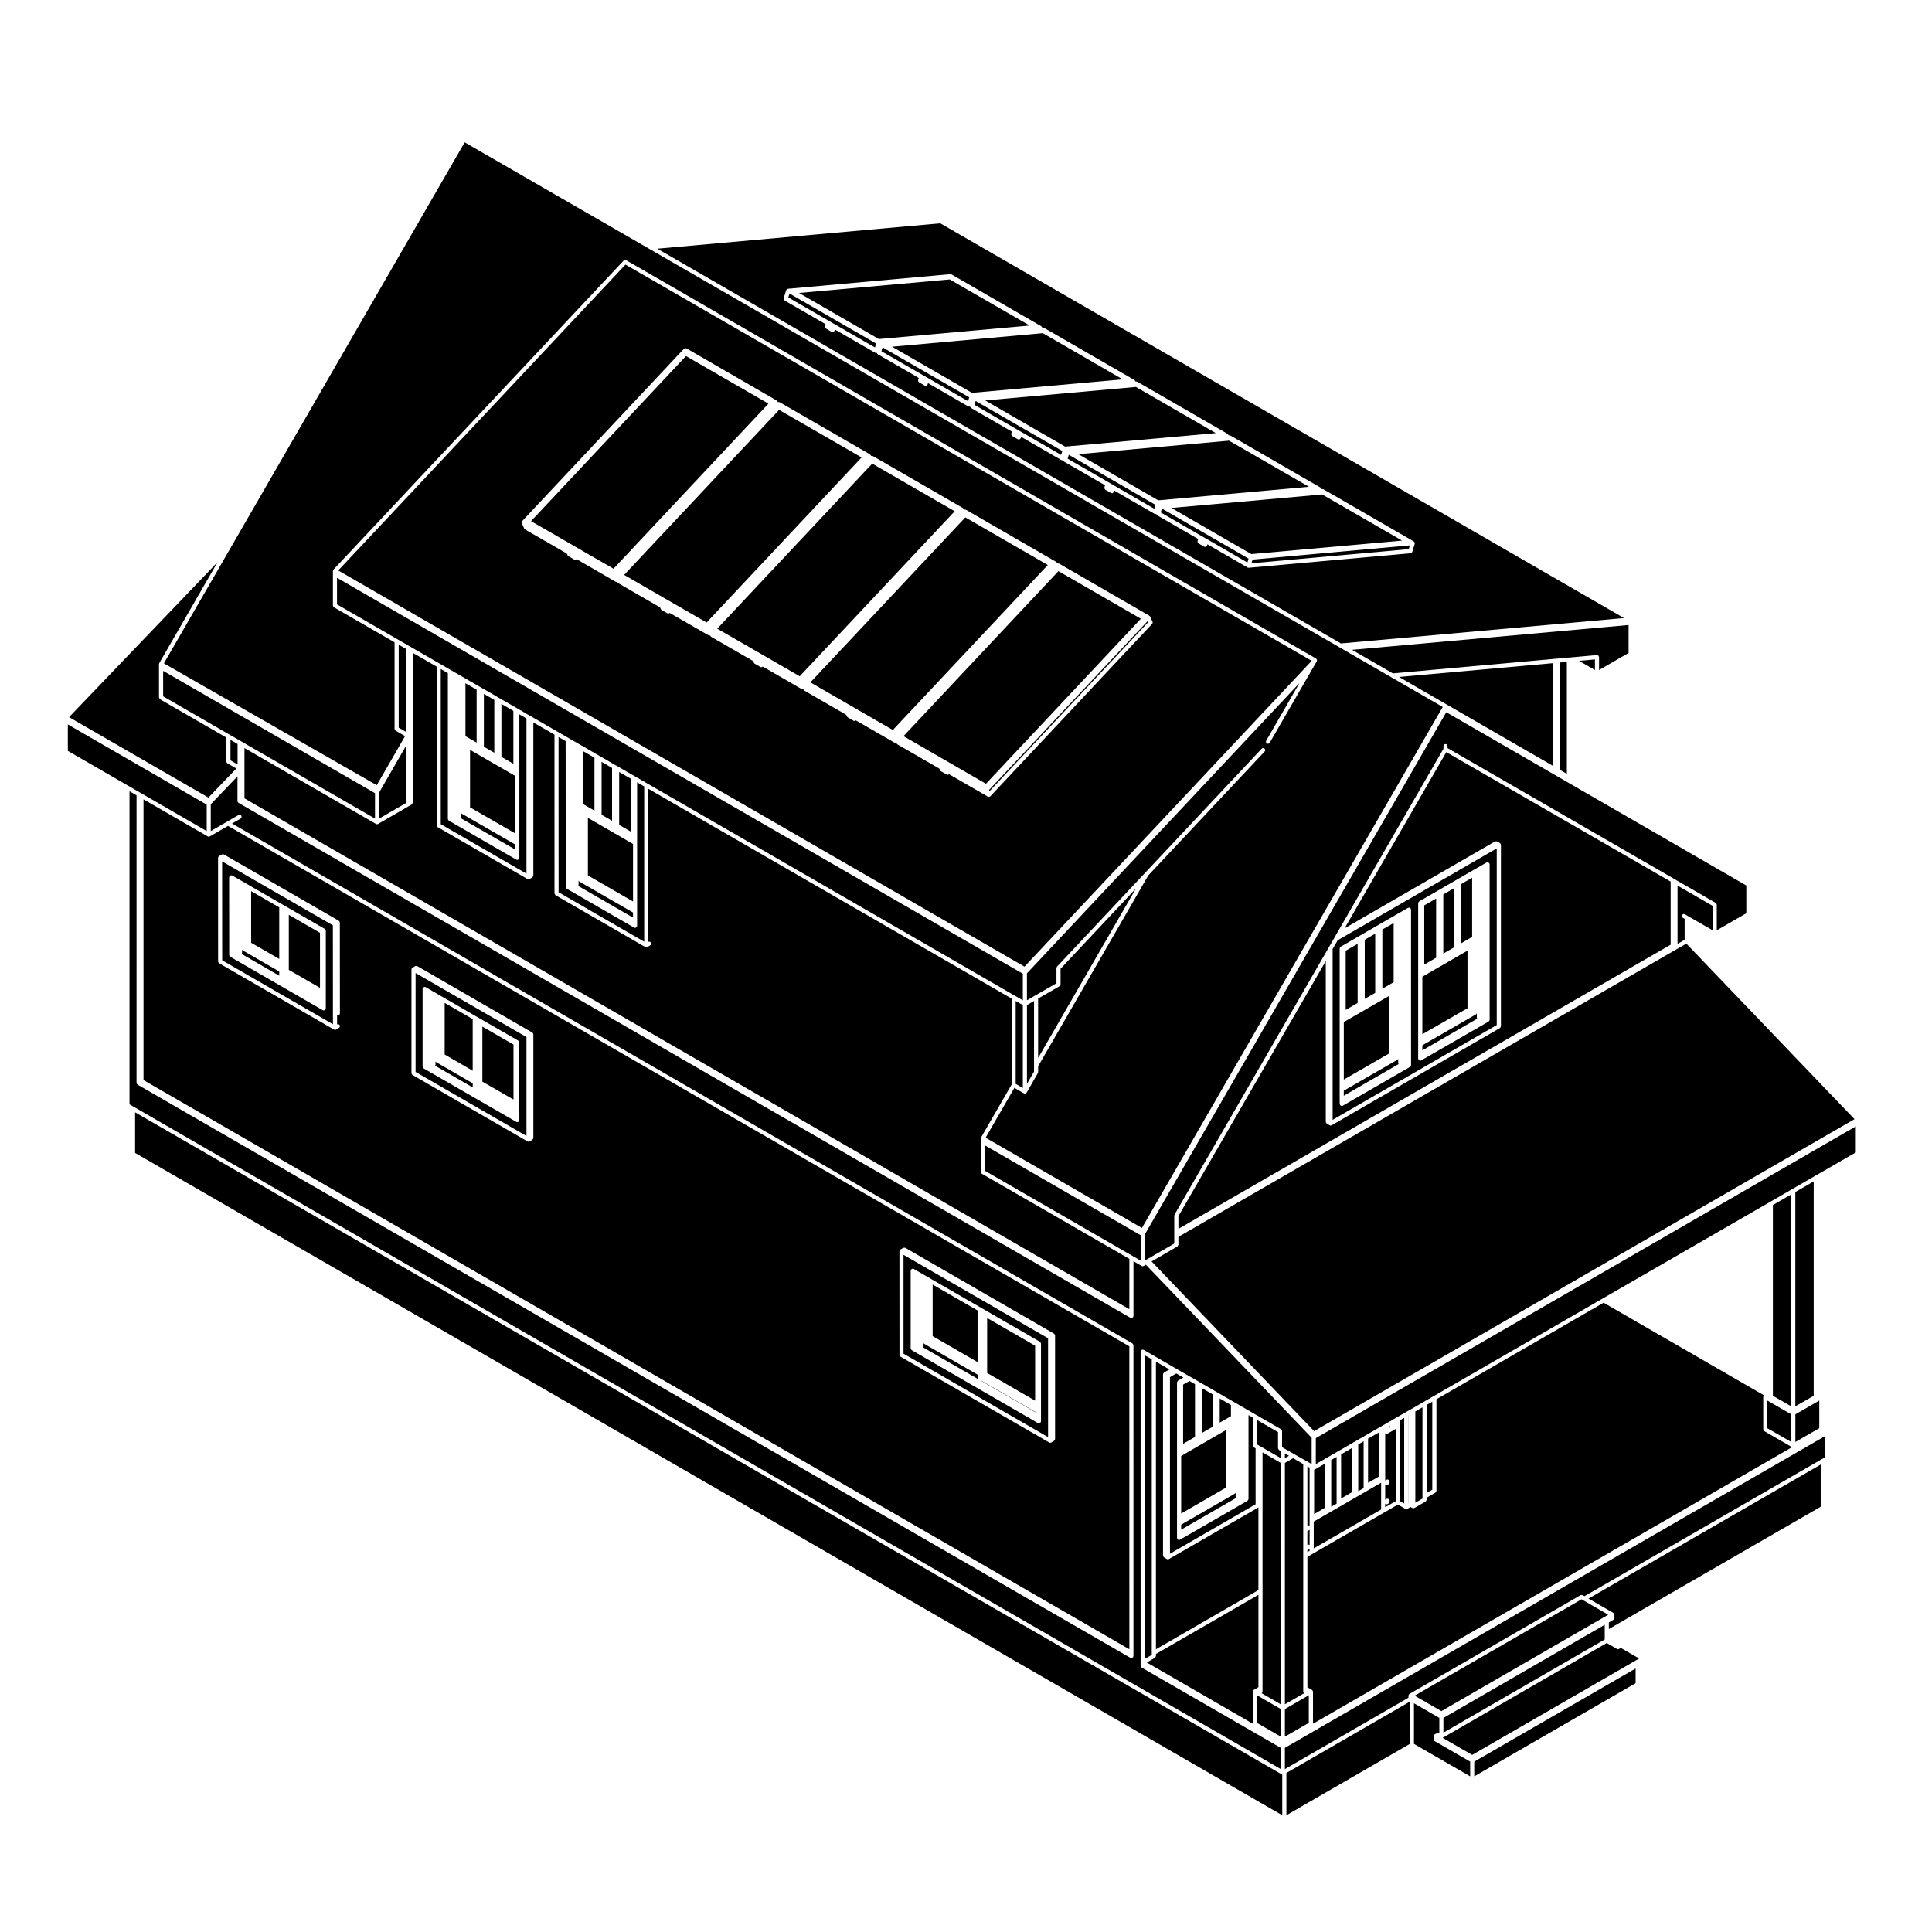
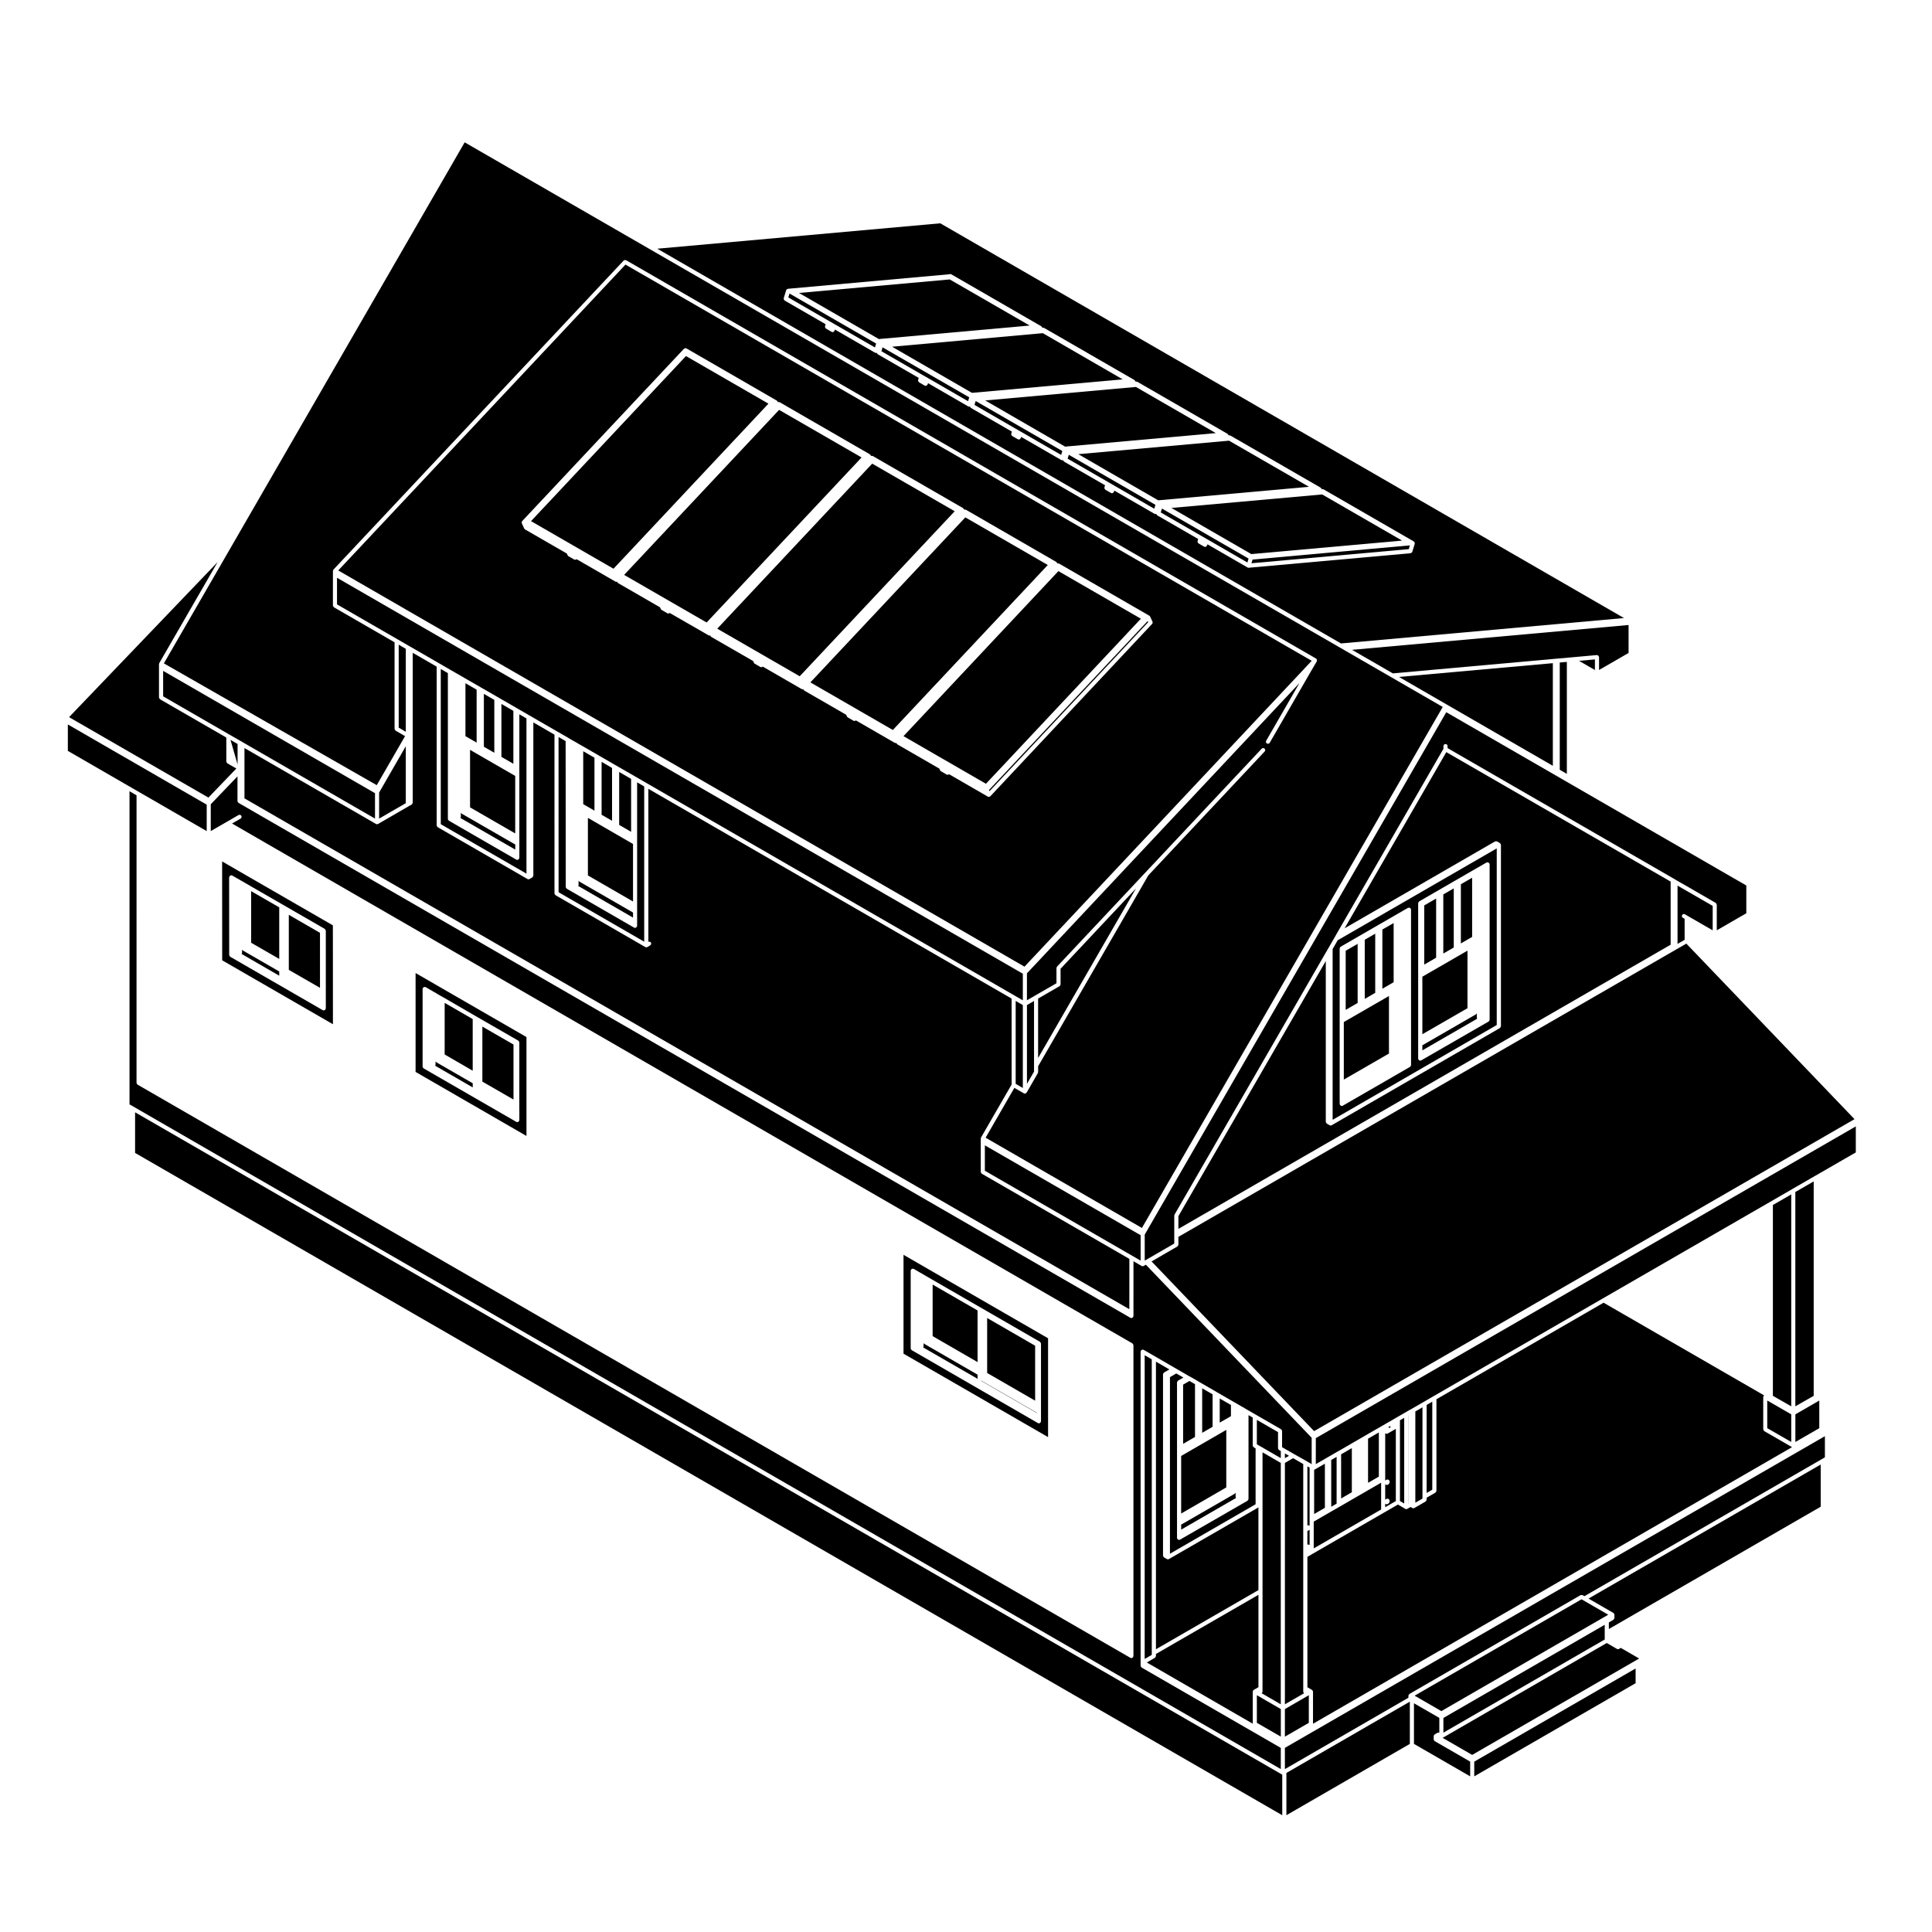
<svg xmlns="http://www.w3.org/2000/svg" fill="#000000" width="800px" height="800px" version="1.1" viewBox="144 144 512 512">
  <g>
    <path d="m624.65 457.09-4.867 2.805v56.797l4.867-2.785z" />
    <path d="m619.79 526.14 6.34-3.656v-7.328l-6.34 3.664z" />
    <path d="m492.7 532.01 2.684-1.547 0.305-0.176h0.012l0.012-0.02 0.16-0.078 0.051-0.039 0.043-0.008 0.012-0.023 2.512-1.453h0.035l0.016-0.031 0.078-0.031 3.914-2.262 0.309-0.195h0.012l0.02-0.012 0.18-0.094 0.086-0.051 2.508-1.445 0.098-0.062v-0.008l3.945-2.273h0.004l0.309-0.168v-0.008l0.199-0.121h0.023v-0.012l0.059-0.02v-0.012l0.75-0.426 0.184-0.113h0.008l0.797-0.473h0.012l0.004-0.02 0.469-0.23 0.477-0.289 0.461-0.277 0.746-0.434 2.219-1.277 1.125-0.652 0.742-0.41 2.977-1.719 2.59-1.508h0.008l44.836-25.891 44.344-25.594 5.945-3.434 0.004-0.012 5.945-3.43h0.008l10.871-6.269v-6.894l-143.1 82.613z" />
    <path d="m612.34 522.48 6.359 3.656v-7.32l-6.359-3.664z" />
    <path d="m522.07 516.32v23.332l1.5-0.867v-23.328z" />
    <path d="m309.76 214.12-76.121 81.055 181.86 105 76.117-81.055zm139.55 95.234-42.855 45.656c-0.023 0.031-0.07 0.02-0.102 0.035-0.031 0.031-0.039 0.074-0.082 0.09-0.07 0.035-0.145 0.047-0.215 0.047-0.102 0-0.188-0.016-0.277-0.07l-10.312-5.961c-0.039 0.047-0.059 0.102-0.117 0.125-0.082 0.031-0.156 0.051-0.23 0.051-0.098 0-0.191-0.023-0.273-0.074l-1.484-0.867c-0.09-0.055-0.168-0.133-0.215-0.23l-0.227-0.473-11.078-6.394-0.004-0.012c-0.09-0.055-0.168-0.133-0.215-0.23l-0.074-0.156c-0.059 0.02-0.105 0.035-0.168 0.035-0.102 0-0.188-0.02-0.277-0.07l-0.016-0.012-10.305-5.949c-0.047 0.039-0.059 0.098-0.109 0.121-0.07 0.035-0.145 0.051-0.227 0.051-0.09 0-0.188-0.023-0.277-0.074l-0.012-0.004-1.473-0.855-0.004-0.012c-0.09-0.055-0.16-0.125-0.215-0.23l-0.215-0.465-11.074-6.394s0-0.004-0.004-0.004c-0.09-0.059-0.168-0.133-0.215-0.238l-0.074-0.16c-0.059 0.02-0.121 0.039-0.18 0.039-0.098 0-0.188-0.023-0.273-0.07l-0.023-0.012-10.289-5.945c-0.047 0.047-0.066 0.102-0.109 0.121-0.082 0.035-0.156 0.055-0.238 0.055-0.098 0-0.18-0.023-0.273-0.074l-0.016-0.004-1.457-0.84h-0.012c-0.09-0.059-0.168-0.133-0.215-0.238l-0.215-0.484-11.07-6.379c-0.012 0-0.012-0.004-0.012-0.004-0.09-0.055-0.168-0.133-0.207-0.23l-0.086-0.168c-0.066 0.016-0.117 0.035-0.18 0.035-0.09 0-0.188-0.02-0.266-0.074l-10.324-5.941c-0.039 0.035-0.059 0.098-0.105 0.121-0.082 0.023-0.156 0.047-0.23 0.047-0.098 0-0.191-0.02-0.277-0.074l-1.484-0.867h-0.004c-0.09-0.059-0.168-0.133-0.215-0.242l-0.215-0.457-11.078-6.402-0.008-0.004c-0.098-0.055-0.168-0.133-0.215-0.238l-0.07-0.141c-0.059 0.02-0.121 0.035-0.188 0.035-0.09 0-0.188-0.016-0.266-0.07l-0.02-0.012-10.293-5.945c-0.039 0.039-0.051 0.09-0.102 0.117-0.082 0.035-0.156 0.055-0.242 0.055-0.09 0-0.18-0.023-0.273-0.074l-1.496-0.855h-0.004c-0.098-0.066-0.172-0.137-0.223-0.242l-0.223-0.48-11.07-6.387-0.004-0.012c-0.09-0.055-0.168-0.133-0.215-0.23l-0.629-1.371c-0.012-0.016 0-0.035-0.012-0.051-0.012-0.039-0.012-0.066-0.012-0.066-0.016-0.098-0.004-0.141 0.012-0.203 0-0.047 0-0.09 0.031-0.133 0-0.02-0.004-0.039-0.004-0.039 0.016-0.035 0.047-0.035 0.055-0.051 0.02-0.02 0.012-0.047 0.031-0.066l42.855-45.648c0.039-0.039 0.102-0.039 0.141-0.07 0.066-0.035 0.105-0.07 0.176-0.082 0.07-0.012 0.133 0.012 0.203 0.031 0.059 0.012 0.105-0.012 0.145 0.016l23.93 13.824c0.02 0.012 0.02 0.035 0.039 0.055 0.02 0.012 0.047 0 0.059 0.016 0.031 0.031 0.02 0.074 0.039 0.102 0.023 0.031 0.066 0.035 0.082 0.074l0.082 0.16c0.039-0.016 0.059-0.016 0.105-0.023 0.07-0.004 0.133 0.012 0.203 0.031 0.051 0.016 0.102-0.012 0.145 0.016l23.93 13.816c0.016 0.02 0.016 0.039 0.031 0.055 0.023 0.02 0.051 0.012 0.07 0.031 0.02 0.023 0.02 0.059 0.039 0.09 0.023 0.035 0.066 0.047 0.082 0.07l0.082 0.176c0.035-0.02 0.07-0.02 0.102-0.02 0.074-0.012 0.137 0 0.207 0.031 0.051 0.012 0.102-0.012 0.145 0.012l23.922 13.805c0.023 0.016 0.023 0.039 0.051 0.055 0.016 0.016 0.039 0.004 0.055 0.023 0.035 0.023 0.023 0.066 0.051 0.102 0.016 0.023 0.055 0.035 0.074 0.07l0.082 0.16c0.031-0.012 0.066-0.012 0.105-0.02 0.066-0.012 0.121 0.012 0.191 0.023 0.059 0.012 0.105-0.004 0.156 0.02l23.926 13.82c0.023 0.016 0.023 0.039 0.047 0.055 0.02 0.012 0.047 0.004 0.059 0.02 0.031 0.031 0.02 0.074 0.051 0.102 0.016 0.035 0.055 0.039 0.074 0.082l0.066 0.152c0.039-0.016 0.059-0.016 0.09-0.02 0.07-0.012 0.137 0.012 0.207 0.031 0.051 0.012 0.102-0.012 0.145 0.016l23.941 13.824c0.023 0.012 0.023 0.035 0.039 0.055 0.02 0.012 0.051 0 0.07 0.016 0.02 0.031 0.02 0.074 0.039 0.102 0.023 0.031 0.066 0.035 0.082 0.074l0.629 1.367c0.02 0.039 0 0.074 0.012 0.105 0.016 0.074 0.02 0.125 0.012 0.195-0.02 0.082-0.039 0.133-0.082 0.191-0.047 0.035-0.035 0.07-0.066 0.094z" />
    <path d="m268.57 357.96 11.965 6.906v-15.238l-11.965-6.906z" />
    <path d="m272.23 327.88v14.016l2.766 1.594v-14.008z" />
    <path d="m294.16 379.46c-0.039-0.031-0.07-0.066-0.105-0.105-0.016-0.016-0.047-0.016-0.055-0.031-0.012-0.023 0-0.055-0.012-0.074-0.02-0.047-0.031-0.086-0.035-0.133-0.004-0.031-0.023-0.047-0.023-0.074l-0.031-38.648-1.879-1.078 0.012 41.137 22.691 13.105v-41.141l-1.879-1.094v38.027c0 0.055-0.039 0.09-0.055 0.133-0.016 0.051 0.004 0.102-0.023 0.141-0.012 0.016-0.035 0.004-0.051 0.023-0.102 0.141-0.238 0.242-0.418 0.242-0.09 0-0.188-0.02-0.273-0.07l-17.824-10.293c-0.02-0.02-0.02-0.047-0.039-0.066z" />
    <path d="m298.56 357.11 2.977 1.719v-14.031l-2.977-1.715z" />
    <path d="m260.81 321.29v41.133l22.707 13.105v-41.133l-1.883-1.09v38.027c0 0.051-0.039 0.09-0.059 0.133-0.012 0.047 0.012 0.098-0.016 0.137-0.004 0.02-0.035 0.012-0.055 0.031-0.102 0.141-0.238 0.242-0.414 0.242-0.102 0-0.188-0.02-0.277-0.07l-17.844-10.305c-0.023-0.02-0.023-0.047-0.047-0.059-0.047-0.035-0.082-0.07-0.105-0.109-0.012-0.016-0.039-0.004-0.051-0.035-0.016-0.02 0-0.051-0.012-0.07-0.02-0.047-0.031-0.082-0.039-0.125 0-0.031-0.023-0.039-0.023-0.039v-38.676z" />
    <path d="m303.43 345.9v14.023l2.769 1.594v-14.004z" />
    <path d="m308.09 348.58v14.031l3.16 1.832v-14.027z" />
    <path d="m266.46 359.69-0.156-0.09c-0.02-0.016-0.02-0.047-0.039-0.066-0.059-0.047-0.09-0.102-0.117-0.156-0.012-0.004-0.02-0.016-0.02-0.016v1.113c0 0.109-0.066 0.203-0.125 0.293l14.547 8.383v-1.344z" />
    <path d="m267.12 358.73v0.082l0.023 0.016-0.008-0.082z" />
    <path d="m276.88 330.55v14.031l3.168 1.824v-14.02z" />
    <path d="m267.35 339.09 2.961 1.711v-14.027l-2.961-1.711z" />
    <path d="m244.52 353.95-0.051 0.078v6.91l7.07-4.09v-15.09z" />
    <path d="m388.89 500.09c-0.07-0.059-0.102-0.117-0.137-0.188v0.875c0 0.117-0.059 0.207-0.121 0.297l14.434 8.324v-1.102l-14.137-8.168c-0.02-0.008-0.02-0.027-0.039-0.039z" />
    <path d="m391.16 498.09 11.906 6.879v-13.68l-11.906-6.867z" />
    <path d="m418.32 500.63-12.715-7.348v14.57l12.715 7.34z" />
    <path d="m446.28 478.08v-6.738l-41.281-23.82v6.738l39.117 22.57z" />
    <path d="m425.07 404.88-0.031 0.066c-0.016 0.074-0.039 0.133-0.082 0.191-0.031 0.059-0.066 0.117-0.117 0.156-0.023 0.02-0.031 0.051-0.051 0.059l-5.68 3.273v15.754l25.93-44.926-19.98 21.281 0.004 4.144z" />
    <path d="m389.75 498.95v0.008l0.02 0.012z" />
    <path d="m199.23 355.37 7.402-7.703-2.379-1.375c-0.023-0.016-0.023-0.039-0.047-0.059-0.055-0.047-0.086-0.098-0.117-0.156-0.039-0.066-0.07-0.109-0.082-0.188-0.012-0.023-0.031-0.039-0.031-0.039v-6.394l-17.562-10.137c-0.02-0.012-0.023-0.039-0.051-0.055-0.055-0.047-0.09-0.105-0.117-0.172-0.039-0.051-0.066-0.105-0.082-0.176l-0.031-0.07v-8.852c0-0.055 0.047-0.086 0.059-0.133 0.012-0.051-0.012-0.098 0.016-0.133l0.004-0.004 15.461-26.766-39.371 41.094z" />
    <path d="m251.54 315.94-1.879-1.086v21.984l1.879 1.094z" />
    <path d="m415.06 432.33v-21.98l-1.895-1.094v21.98z" />
    <path d="m418.03 426.42v-17.16l-1.875 1.094v20.887l1.875-3.254z" />
    <path d="m590.9 394.07-2.609 1.496-132 76.211v2.086c0 0.02-0.023 0.039-0.031 0.07-0.012 0.07-0.047 0.125-0.082 0.188-0.039 0.059-0.066 0.117-0.117 0.156-0.023 0.02-0.023 0.051-0.051 0.051l-6.832 3.965 43.074 44.969 143.21-82.676z" />
    <path d="m492.15 547.24v7.102l17.863-10.312v-7.102l-3.832 2.211v0.008l-2.512 1.445-4.641 2.684-2.519 1.445z" />
    <path d="m496.79 530.91v12.387l1.426-0.816v-12.398z" />
    <path d="m499.41 529.41v11.699l2.84-1.652v-11.695z" />
    <path d="m512.03 522.1v0.383l0.594-0.344-0.328-0.184z" />
    <path d="m515 520.39v21.406l1.129 0.645v-22.699z" />
    <path d="m517.23 519.11v23.336l0.023-0.02v-23.336z" />
    <path d="m491.88 555.76-1.406 0.828v34.555l1.203 0.691c0.023 0.02 0.023 0.039 0.047 0.059 0.039 0.031 0.07 0.059 0.102 0.102 0.02 0.02 0.047 0.02 0.059 0.039 0.012 0.031 0 0.051 0.012 0.082 0.016 0.039 0.031 0.082 0.031 0.125 0.012 0.031 0.031 0.051 0.031 0.051v8.52l126.95-73.301-7.359-4.242c-0.016-0.02-0.023-0.051-0.047-0.059-0.059-0.051-0.09-0.102-0.121-0.168-0.035-0.059-0.066-0.105-0.074-0.176-0.012-0.031-0.031-0.051-0.031-0.07l-0.004-8.582c0-0.031 0.02-0.039 0.031-0.07 0-0.051 0.016-0.082 0.035-0.137 0.016-0.012-0.004-0.039 0.016-0.059 0.012-0.031 0.039-0.031 0.051-0.051 0.031-0.039 0.059-0.07 0.102-0.102h0.004l-42.543-24.562-44.297 25.582v24.273l-0.031 0.07c-0.004 0.07-0.047 0.117-0.074 0.176-0.039 0.07-0.066 0.117-0.125 0.168-0.02 0.02-0.02 0.039-0.039 0.059l-2.324 1.34v0.551s-0.023 0.039-0.031 0.059c-0.012 0.07-0.039 0.117-0.074 0.188-0.039 0.059-0.066 0.105-0.125 0.156-0.016 0.02-0.016 0.039-0.047 0.059l-2.984 1.723c-0.086 0.039-0.176 0.07-0.266 0.07-0.09 0-0.188-0.031-0.266-0.07l-0.48-0.266-0.852 0.484c-0.086 0.051-0.176 0.082-0.266 0.082-0.102 0-0.188-0.031-0.277-0.082l-1.949-1.133-3.633 2.098z" />
-     <path d="m503.95 526.78v12.398l1.422-0.816v-12.41z" />
    <path d="m512.24 542.02c-0.012 0.07-0.051 0.125-0.082 0.188-0.039 0.059-0.07 0.125-0.117 0.168-0.02 0.012-0.02 0.039-0.047 0.051l-0.23 0.145c-0.09 0.051-0.188 0.082-0.289 0.082-0.152 0-0.293-0.07-0.383-0.176v0.938l2.816-1.613v-19.141l-2.156 1.238c-0.09 0.051-0.188 0.07-0.277 0.07-0.102 0-0.188-0.02-0.277-0.07l-0.105-0.07v12.539c0.016-0.02 0.039-0.02 0.07-0.039 0.02-0.012 0.02-0.039 0.039-0.051l0.238-0.137c0.039-0.031 0.102-0.012 0.137-0.02 0.051-0.02 0.082-0.059 0.137-0.059 0.02 0 0.039 0.02 0.066 0.02 0.07 0.012 0.117 0.051 0.18 0.082 0.066 0.039 0.117 0.07 0.168 0.125 0.012 0.02 0.039 0.02 0.051 0.039 0.031 0.039 0.012 0.09 0.023 0.137 0.016 0.047 0.059 0.09 0.059 0.137v0.266l-0.023 0.07c-0.012 0.07-0.051 0.117-0.082 0.188-0.039 0.059-0.07 0.105-0.121 0.156-0.016 0.02-0.023 0.039-0.039 0.059l-0.203 0.117c-0.031 0.02-0.059 0.02-0.09 0.02-0.02 0.012-0.023 0.031-0.039 0.031-0.051 0.02-0.102 0.02-0.145 0.02h-0.008c-0.016 0-0.02 0.02-0.031 0.02-0.051 0-0.09-0.051-0.125-0.059-0.035-0.012-0.074-0.012-0.105-0.031l-0.047-0.02v-0.012c-0.012 0-0.02-0.012-0.031-0.02-0.031-0.02-0.066-0.02-0.082-0.039v4.09c0.016-0.031 0.051-0.031 0.082-0.051 0.02-0.02 0.02-0.051 0.051-0.059l0.23-0.137c0.039-0.02 0.09 0 0.133-0.012 0.039-0.012 0.082-0.051 0.125-0.051 0.031 0 0.039 0.031 0.07 0.031 0.082 0.012 0.125 0.039 0.188 0.082 0.066 0.031 0.109 0.059 0.156 0.117 0.02 0.031 0.051 0.031 0.059 0.059 0.031 0.039 0.012 0.09 0.02 0.125 0.012 0.051 0.055 0.082 0.055 0.082v0.312z" />
    <path d="m506.55 525.26v11.703l2.856-1.648v-11.699z" />
    <path d="m299.8 376 11.957 6.906v-15.242l-11.957-6.918z" />
    <path d="m297.68 377.71-0.152-0.09c-0.023-0.016-0.031-0.047-0.051-0.059-0.066-0.047-0.09-0.102-0.125-0.16-0.012-0.004-0.02-0.016-0.023-0.023v1.105c0 0.109-0.059 0.203-0.121 0.293l14.551 8.398v-1.344z" />
    <path d="m298.36 376.83c-0.016-0.023 0-0.051-0.016-0.082v-0.004 0.086l0.07 0.047v-0.004c-0.016-0.027-0.039-0.023-0.055-0.043z" />
    <path d="m404.15 508.67v0.02l0.062 0.039z" />
    <path d="m457.54 510.94v15.691l3.148-1.824v-13.98l-1.477-0.859z" />
    <path d="m470.39 539.04-0.008 0.031 0.051-0.031v-0.031z" />
    <path d="m467.24 521.01 2.973-1.711v-2.961l-2.973-1.715z" />
    <path d="m457.02 549.37 14.551-8.402c-0.055-0.09-0.121-0.176-0.121-0.297v-1.105c-0.004 0.02-0.016 0.031-0.016 0.031-0.051 0.07-0.074 0.125-0.133 0.168-0.02 0.02-0.02 0.051-0.047 0.059l-0.152 0.09h-0.012v0.012l-14.07 8.117 0.004 1.328z" />
    <path d="m477.08 520.29v6.473l0.484 0.277 0.742 0.422h0.004l5.117 2.961v-1.879l-0.469-0.277c-0.016-0.012-0.023-0.039-0.047-0.059-0.055-0.039-0.082-0.102-0.117-0.156-0.031-0.059-0.07-0.105-0.082-0.188l-0.023-0.059v-4.281z" />
    <path d="m478.58 591.45v0.855c0 0.176-0.105 0.312-0.242 0.414l5.082 2.941 0.004-63.969-4.84-2.805v36.832z" />
    <path d="m454.05 508.95v46.801l22.695-13.109v-14.809l-0.48-0.277c-0.031-0.012-0.031-0.039-0.051-0.059-0.059-0.039-0.09-0.102-0.121-0.156-0.047-0.059-0.066-0.105-0.074-0.188-0.012-0.031-0.035-0.039-0.035-0.07v-7.41l-1.117-0.648v22.219c0 0.031-0.031 0.039-0.035 0.07-0.004 0.051-0.016 0.082-0.031 0.117-0.012 0.031 0.004 0.051-0.012 0.082 0 0-0.039 0.012-0.055 0.031-0.035 0.051-0.059 0.082-0.105 0.117-0.016 0.012-0.02 0.039-0.039 0.059l-17.852 10.293c-0.09 0.051-0.176 0.082-0.273 0.082-0.188 0-0.316-0.105-0.418-0.246-0.02-0.02-0.039-0.012-0.051-0.031-0.031-0.051-0.012-0.09-0.02-0.137-0.02-0.051-0.059-0.082-0.059-0.137l0.004-0.855v-40.336s0.02-0.039 0.031-0.07c0.012-0.07 0.039-0.117 0.074-0.176 0.039-0.07 0.074-0.117 0.121-0.168 0.031-0.012 0.031-0.039 0.051-0.059l1.41-0.816-1.883-1.082z" />
    <path d="m449.23 504.23-1.879-1.082v80.496l1.879-1.09z" />
    <path d="m475.99 592.3s0.023-0.039 0.035-0.07c0-0.051 0.012-0.09 0.031-0.125 0.012-0.031 0-0.051 0.012-0.082 0.016-0.02 0.051-0.02 0.059-0.039 0.031-0.039 0.059-0.07 0.098-0.102 0.023-0.02 0.023-0.039 0.051-0.059l1.223-0.699v-24.48l-27.16 15.672v0.539s-0.023 0.039-0.031 0.07c-0.012 0.07-0.039 0.125-0.074 0.188-0.039 0.059-0.066 0.117-0.121 0.156-0.02 0.012-0.02 0.051-0.047 0.059l-2.152 1.25 28.078 16.219z" />
    <path d="m462.59 511.92v11.789l2.762-1.594v-8.602z" />
    <path d="m457.02 545.1 11.957-6.918v-15.246l-11.957 6.906z" />
    <path d="m452.24 508.14c0.012-0.059 0.016-0.09 0.035-0.137 0.004-0.02-0.004-0.051 0.004-0.07 0.02-0.031 0.051-0.031 0.059-0.039 0.039-0.051 0.066-0.082 0.102-0.102 0.031-0.02 0.031-0.051 0.051-0.07l1.41-0.805-3.566-2.066v76.223l27.16-15.684v-21.914l-23.715 13.688c-0.086 0.051-0.176 0.07-0.273 0.07s-0.188-0.02-0.273-0.07l-0.746-0.434c-0.02-0.012-0.02-0.039-0.051-0.051-0.051-0.051-0.086-0.105-0.121-0.168-0.035-0.059-0.066-0.117-0.074-0.176-0.012-0.031-0.031-0.051-0.031-0.051v-48.09c0-0.016 0.02-0.035 0.031-0.055z" />
    <path d="m573.07 580.98c-0.09 0.051-0.18 0.07-0.281 0.07-0.098 0-0.188-0.02-0.273-0.07l-2.711-1.566-43.492 25.137 7.828 4.516 44.246-25.543-4.863-2.816z" />
    <path d="m571.57 571.45c0.02 0.02 0.02 0.039 0.039 0.059 0.039 0.031 0.07 0.059 0.102 0.102 0.016 0.02 0.039 0.02 0.059 0.051 0.012 0.02 0 0.039 0.004 0.07 0.016 0.039 0.035 0.082 0.035 0.125 0.004 0.031 0.031 0.051 0.031 0.07v0.855c0 0.031-0.023 0.039-0.031 0.07-0.012 0.07-0.039 0.125-0.074 0.188-0.035 0.059-0.066 0.117-0.121 0.156-0.02 0.012-0.02 0.051-0.039 0.059l-1.215 0.711v1.742l56.145-32.414v-11.18l-61.531 35.523z" />
    <path d="m484.51 612.83 32.738-18.914v-0.539l0.031-0.07c0.012-0.039 0.02-0.09 0.035-0.125 0.016-0.02 0-0.051 0.016-0.082 0.012-0.02 0.039-0.02 0.059-0.039 0.031-0.039 0.055-0.059 0.098-0.102 0.016-0.02 0.023-0.051 0.047-0.059l45.332-26.172c0.023-0.012 0.051 0 0.07-0.012 0.074-0.02 0.137-0.02 0.215-0.02 0.07 0 0.121 0 0.188 0.02 0.023 0.012 0.051 0 0.082 0.02l0.473 0.266 62.887-36.309h0.004l0.832-0.492v-5.598l-143.11 82.598z" />
    <path d="m484.91 625.05 32.711-18.895v-11.199l-32.711 18.895z" />
    <path d="m490.19 531.18 1.414 0.836v-6.988l-43.938-45.871-0.578 0.332c-0.09 0.059-0.18 0.07-0.273 0.07-0.102 0-0.188-0.012-0.277-0.07l-2.16-1.25v14.516c0 0.059-0.047 0.09-0.059 0.137-0.012 0.039 0.004 0.102-0.02 0.137-0.012 0.02-0.039 0.012-0.051 0.031-0.102 0.137-0.238 0.238-0.422 0.238-0.09 0-0.188-0.02-0.266-0.07l-236.34-136.45c-0.023-0.016-0.031-0.039-0.051-0.055-0.047-0.035-0.07-0.07-0.105-0.117-0.016-0.016-0.047-0.016-0.055-0.031-0.012-0.023 0-0.047-0.012-0.074-0.016-0.047-0.023-0.082-0.031-0.121-0.012-0.023-0.031-0.047-0.031-0.047v-6.59l-7.082 7.394v7.106l4.289-2.473 3.074-1.777c0.258-0.141 0.59-0.055 0.734 0.203 0.145 0.262 0.059 0.594-0.195 0.742l-2.262 1.305 238.6 137.77c0.02 0.012 0.02 0.039 0.047 0.051 0.059 0.039 0.09 0.105 0.121 0.168 0.039 0.059 0.066 0.105 0.082 0.176 0 0.031 0.031 0.051 0.031 0.051v82.41c0 0.051-0.047 0.09-0.059 0.125-0.012 0.051 0.004 0.102-0.02 0.145-0.012 0.02-0.039 0.012-0.051 0.031-0.102 0.137-0.238 0.238-0.422 0.238-0.09 0-0.188-0.02-0.266-0.07l-263.09-151.89c-0.02-0.02-0.02-0.051-0.047-0.07-0.047-0.031-0.074-0.059-0.105-0.102-0.012-0.031-0.039-0.02-0.051-0.039-0.016-0.031 0-0.051-0.016-0.07-0.016-0.051-0.023-0.082-0.035-0.137l-0.031-0.059 0.004-76.195-1.863-1.086v82.984l1.211 0.691 303.89 175.46v-5.617l-36.875-21.285c-0.016-0.02-0.023-0.051-0.047-0.07-0.059-0.039-0.09-0.102-0.121-0.156-0.031-0.055-0.066-0.117-0.074-0.188-0.012-0.031-0.031-0.039-0.031-0.039v-83.27c0-0.059 0.039-0.09 0.055-0.137s-0.004-0.102 0.023-0.137c0.012-0.02 0.031-0.031 0.051-0.051 0.051-0.051 0.102-0.09 0.156-0.117 0.07-0.039 0.117-0.07 0.188-0.07 0.031-0.012 0.051-0.039 0.074-0.039 0.055 0 0.086 0.051 0.133 0.059 0.047 0.012 0.098-0.012 0.137 0.02l2.961 1.715h0.004l5.199 3.012 0.746 0.422v0.012l2.973 1.723 0.492 0.266h0.004 0.012l2.019 1.168v0.012l0.23 0.137 0.562 0.309v0.012h0.004l3.863 2.231 0.246 0.145 0.551 0.324 4.047 2.344 0.066 0.031c0.004 0.012 0.004 0 0.004 0l0.371 0.215h0.012l0.797 0.465 0.082 0.039v0.012l0.559 0.324 0.422 0.238h0.004 0.004l0.516 0.297s0 0.02 0.012 0.02l0.734 0.434 2.207 1.27 6.695 3.859c0.031 0.02 0.031 0.039 0.051 0.059 0.059 0.051 0.09 0.102 0.125 0.156 0.031 0.07 0.066 0.117 0.074 0.188 0.004 0.031 0.023 0.039 0.023 0.07v4.281l0.473 0.277 2.715 1.559z" />
    <path d="m483.43 596.92-6.348-3.672v7.324l6.348 3.656z" />
    <path d="m563.61 568.11-0.008-0.008-0.469-0.277-44.246 25.547 7.086 4.09 44.227-25.543z" />
    <path d="m524.17 605.38c-0.059-0.051-0.09-0.105-0.125-0.168-0.031-0.059-0.059-0.117-0.082-0.176 0-0.031-0.02-0.051-0.02-0.082v-0.848s0.02-0.039 0.02-0.07c0.012-0.051 0.02-0.09 0.039-0.137 0.012-0.012 0-0.039 0.012-0.07 0.02-0.02 0.039-0.031 0.059-0.039 0.031-0.039 0.055-0.07 0.098-0.102 0.023-0.02 0.023-0.051 0.047-0.059l0.746-0.434c0.031-0.02 0.059-0.012 0.09-0.02 0.055-0.012 0.109-0.012 0.176-0.02 0.07 0 0.137 0 0.207 0.02v-3.914l-6.723-3.879v10.766l14.895 8.602v-3.906l-9.387-5.422c-0.031-0.008-0.031-0.035-0.051-0.043z" />
    <path d="m534.69 614.75 42.762-24.684v-3.902l-42.762 24.691z" />
    <path d="m569.27 578.48v-3.898l-42.754 24.691v3.894z" />
    <path d="m271.83 430.64 8.25 4.75v-14.578l-8.25-4.754z" />
    <path d="m261.84 423.45 7.43 4.305v-13.691l-7.43-4.293z" />
    <path d="m270.37 431.38v0.09l0.02 0.012c-0.02-0.031 0-0.059-0.016-0.082z" />
    <path d="m270.39 431.48 0.039 0.031z" />
    <path d="m421.75 524.85v-26.191l-38.309-22.121v26.203l13.855 7.992zm-36.184-23.105c-0.051-0.039-0.074-0.07-0.105-0.117-0.012-0.02-0.039-0.012-0.051-0.031-0.016-0.02 0-0.051-0.012-0.082-0.02-0.039-0.031-0.082-0.035-0.117-0.004-0.031-0.023-0.051-0.023-0.07v-20.586c0-0.051 0.039-0.09 0.051-0.125 0.016-0.051-0.012-0.102 0.02-0.145 0.012-0.02 0.047-0.02 0.059-0.039 0.039-0.059 0.102-0.09 0.152-0.125 0.066-0.039 0.109-0.059 0.191-0.082 0.023 0 0.047-0.031 0.07-0.031 0.051 0 0.09 0.051 0.133 0.059 0.039 0.012 0.098-0.012 0.137 0.012l0.734 0.434c0.012 0 0.012 0.012 0.02 0.012l0.504 0.289s0 0.012 0.012 0.012h0.012l0.414 0.246h0.004l0.559 0.312c0.004 0.012 0.012 0.02 0.02 0.031h0.023l0.066 0.039 0.957 0.559 0.973 0.559 0.383 0.207c0.016 0.012 0.016 0.031 0.031 0.051h0.02 0.023l0.016 0.02 12.957 7.477 15.719 9.074c0.023 0.02 0.023 0.039 0.047 0.059 0.059 0.039 0.09 0.105 0.121 0.168 0.031 0.059 0.066 0.105 0.074 0.176 0 0 0.031 0.039 0.031 0.07v20.594c0 0.051-0.039 0.09-0.055 0.125-0.016 0.051 0.004 0.102-0.016 0.137-0.012 0.02-0.039 0.012-0.059 0.031-0.102 0.145-0.23 0.246-0.414 0.246-0.102 0-0.188-0.02-0.277-0.07l-33.438-19.316c-0.02-0.02-0.023-0.039-0.047-0.059z" />
    <path d="m404.01 509.94 14.77 8.531v-0.078l-14.742-8.512z" />
    <path d="m259.56 425.44c-0.059-0.051-0.102-0.105-0.141-0.188v0.879c0 0.105-0.055 0.195-0.109 0.289l9.969 5.758v-1.102l-9.672-5.578c-0.027-0.02-0.027-0.051-0.047-0.059z" />
    <path d="m219.16 401.89-0.047-0.035-0.016-0.074-0.004-0.004v0.094l0.078 0.035z" />
    <path d="m228.8 391.21-8.262-4.773v14.59l8.262 4.754z" />
    <path d="m283.52 418.83-29.387-16.965v26.203l29.387 16.973zm-1.887 19.445v2.562c0 0.051-0.039 0.082-0.059 0.125-0.012 0.051 0.012 0.102-0.016 0.137-0.004 0.02-0.035 0.012-0.055 0.031-0.102 0.137-0.238 0.246-0.414 0.246-0.102 0-0.188-0.031-0.277-0.082l-24.535-14.152c-0.023-0.02-0.023-0.039-0.051-0.059-0.039-0.039-0.074-0.07-0.105-0.105-0.012-0.02-0.039-0.02-0.051-0.039-0.012-0.02 0-0.051-0.012-0.07-0.02-0.039-0.031-0.082-0.031-0.125-0.012-0.031-0.035-0.051-0.035-0.051v-20.625c0-0.039 0.047-0.082 0.055-0.117 0.012-0.059-0.012-0.102 0.012-0.145 0.02-0.031 0.051-0.031 0.07-0.039 0.039-0.07 0.098-0.09 0.152-0.125 0.066-0.039 0.117-0.07 0.191-0.082 0.023-0.012 0.039-0.031 0.07-0.031 0.051 0 0.082 0.039 0.133 0.051 0.047 0.02 0.09 0 0.133 0.02l0.746 0.422h0.004l0.004 0.012 0.52 0.309h0.004l0.414 0.238 0.562 0.324 0.066 0.031 0.012 0.012h0.004l0.988 0.59 0.969 0.559 0.387 0.207c0.012 0 0.012 0.012 0.012 0.012 0.012 0.012 0.02 0.012 0.031 0.012l0.055 0.031 8.5 4.934 11.266 6.484c0.023 0.012 0.023 0.039 0.051 0.059 0.059 0.039 0.09 0.102 0.121 0.156 0.031 0.055 0.066 0.105 0.074 0.188 0.004 0.031 0.031 0.039 0.031 0.07l-0.004 18.027z" />
    <path d="m181.76 354.42 17.02 9.832v-7.012l-36.801-21.254v7.008l16.066 9.281 2.973 1.719z" />
    <path d="m179.8 438.77v10.766l304.01 175.52v-10.785c-0.039-0.012-0.082-0.012-0.117-0.031z" />
    <path d="m232.23 415.43-0.016-26.203-29.348-16.938 0.016 26.203zm-27.438-39.062c0.02-0.051 0-0.102 0.023-0.141 0.016-0.023 0.047-0.023 0.059-0.051 0.047-0.059 0.098-0.086 0.16-0.121 0.059-0.035 0.105-0.07 0.18-0.074 0.023-0.004 0.047-0.031 0.074-0.031 0.051 0 0.082 0.035 0.125 0.055 0.051 0.012 0.102-0.012 0.137 0.02l0.746 0.43 0.492 0.281 0.434 0.246h0.012l0.539 0.324 0.07 0.039 0.012 0.004c0 0.004 0.012-0.004 0.012 0.004l0.988 0.574 0.988 0.57 0.371 0.211c0.02 0.004 0.02 0.023 0.031 0.031l0.016 0.012h0.004 0.004 0.016l0.016 0.02 8.508 4.898 11.262 6.5c0.02 0.02 0.02 0.047 0.039 0.066 0.059 0.047 0.09 0.102 0.125 0.156 0.035 0.066 0.059 0.117 0.074 0.188l0.035 0.066v20.582c0 0.051-0.051 0.09-0.059 0.137-0.016 0.039 0 0.09-0.02 0.125-0.012 0.031-0.039 0.02-0.051 0.039-0.102 0.137-0.238 0.238-0.422 0.238-0.09 0-0.188-0.02-0.273-0.07l-24.496-14.137c-0.023-0.016-0.031-0.039-0.051-0.055-0.039-0.035-0.07-0.07-0.105-0.109-0.004-0.02-0.031-0.012-0.047-0.031-0.016-0.023 0-0.051-0.016-0.082-0.02-0.047-0.031-0.082-0.031-0.121-0.004-0.023-0.031-0.047-0.031-0.07l-0.02-20.602c0.02-0.047 0.066-0.078 0.07-0.121z" />
-     <path d="m182.03 355.84v74.391l261.26 150.84-0.004-80.281-238.86-137.92-4.828 2.793c-0.09 0.051-0.18 0.074-0.277 0.074-0.098 0-0.18-0.023-0.273-0.074zm200.32 119.75s0.023-0.051 0.031-0.07c0.012-0.051 0.02-0.09 0.047-0.137 0 0-0.012-0.039 0.004-0.07 0.012-0.02 0.035-0.02 0.055-0.039 0.031-0.039 0.059-0.07 0.102-0.102 0.023-0.02 0.023-0.051 0.051-0.059l0.746-0.422c0.023-0.012 0.051 0 0.07-0.012 0.07-0.02 0.125-0.02 0.207-0.02 0.07 0 0.125 0 0.195 0.02 0.02 0.012 0.047 0 0.07 0.012l39.395 22.742c0.023 0.012 0.023 0.039 0.047 0.059 0.039 0.031 0.07 0.059 0.102 0.102 0.016 0.02 0.051 0.02 0.059 0.039 0.016 0.031 0 0.059 0.012 0.082 0.012 0.039 0.031 0.082 0.031 0.125 0.004 0.031 0.031 0.051 0.031 0.051v27.473c0 0.031-0.023 0.051-0.031 0.07-0.012 0.07-0.039 0.125-0.074 0.176-0.035 0.07-0.066 0.125-0.121 0.176-0.02 0.012-0.02 0.039-0.039 0.051l-0.754 0.434c-0.082 0.051-0.176 0.082-0.273 0.082-0.09 0-0.188-0.031-0.273-0.082l-25.27-14.586-14.133-8.156c-0.016-0.02-0.02-0.051-0.039-0.059-0.059-0.051-0.09-0.102-0.125-0.168-0.031-0.059-0.059-0.105-0.074-0.188-0.004-0.02-0.031-0.039-0.031-0.059l-0.012-27.465zm-129.31-74.664s0.023-0.047 0.023-0.07c0.012-0.047 0.02-0.09 0.039-0.133 0.012-0.023-0.004-0.047 0.012-0.07 0.012-0.02 0.039-0.023 0.055-0.051 0.035-0.035 0.059-0.059 0.102-0.098 0.023-0.016 0.023-0.047 0.047-0.055l0.734-0.43c0.02-0.004 0.051 0 0.07-0.004 0.066-0.016 0.121-0.016 0.195-0.016 0.074 0 0.133 0 0.195 0.031 0.023 0.004 0.047 0 0.07 0.004l30.48 17.602c0.02 0.02 0.031 0.039 0.047 0.059 0.047 0.031 0.074 0.051 0.105 0.102 0.012 0.02 0.039 0.02 0.059 0.039 0.012 0.031 0 0.051 0.004 0.082 0.016 0.039 0.023 0.082 0.035 0.125 0.004 0.02 0.031 0.039 0.031 0.039v27.484c0 0.031-0.023 0.051-0.031 0.082-0.012 0.07-0.039 0.105-0.074 0.176-0.039 0.059-0.066 0.117-0.121 0.168-0.02 0.012-0.02 0.039-0.047 0.051l-0.742 0.434c-0.082 0.051-0.176 0.07-0.277 0.07-0.09 0-0.18-0.02-0.266-0.07l-30.477-17.602c-0.02-0.012-0.02-0.039-0.047-0.051-0.055-0.051-0.09-0.105-0.121-0.176-0.039-0.051-0.07-0.105-0.082-0.176 0-0.02-0.023-0.039-0.023-0.039l0.008-27.508zm-51.238-29.641c0.012-0.055 0.02-0.09 0.047-0.133 0.004-0.031-0.012-0.055 0.004-0.074 0.016-0.023 0.039-0.023 0.055-0.047 0.035-0.047 0.059-0.07 0.102-0.102 0.02-0.016 0.02-0.047 0.039-0.051l0.734-0.438c0.023-0.016 0.055 0 0.074-0.004 0.074-0.035 0.125-0.031 0.195-0.035 0.082 0 0.133-0.004 0.207 0.031 0.023 0.004 0.051-0.004 0.074 0.004l30.441 17.566c0.02 0.016 0.023 0.047 0.051 0.059 0.039 0.031 0.066 0.055 0.098 0.098 0.016 0.023 0.039 0.023 0.055 0.039 0.012 0.031 0 0.055 0.012 0.086 0.02 0.047 0.035 0.082 0.039 0.133 0 0.023 0.031 0.039 0.031 0.066l0.02 24.027c0 0.309-0.246 0.551-0.543 0.551-0.082 0-0.133-0.051-0.203-0.082v2.481c0.258-0.09 0.527-0.031 0.68 0.215 0.145 0.258 0.055 0.578-0.203 0.734l-0.742 0.434c-0.09 0.051-0.188 0.07-0.277 0.07-0.098 0-0.188-0.02-0.273-0.07l-30.441-17.566c-0.023-0.016-0.023-0.047-0.051-0.059-0.059-0.047-0.09-0.102-0.121-0.168-0.035-0.055-0.066-0.105-0.074-0.18-0.004-0.023-0.031-0.047-0.031-0.07l-0.012-27.457c-0.008 0.008 0.012-0.031 0.016-0.059z" />
    <path d="m209.16 394.7c0 0.02-0.031 0.02-0.031 0 0-0.023 0.031-0.023 0.031 0" />
    <path d="m218 384.46-7.449-4.297v13.672l7.449 4.293z" />
    <path d="m218 402.18v-0.727l-9.68-5.586c-0.016-0.012-0.016-0.031-0.023-0.039-0.07-0.047-0.117-0.105-0.152-0.18v0.867c0 0.105-0.066 0.203-0.121 0.289l9.977 5.769z" />
    <path d="m447.5 478 0.539-0.309 7.152-4.141v-7.398c0-0.059 0.047-0.09 0.059-0.137 0.012-0.039-0.012-0.102 0.016-0.137l40.133-69.512 0.75-1.285v-0.004l1.48-2.562 0.734-1.289v-0.004l28.164-48.789v-0.719c0-0.301 0.25-0.535 0.551-0.535 0.309 0 0.539 0.238 0.539 0.535v0.543l59.934 34.59v0.004h0.012l0.719 0.441 2.231 1.273h0.012l8.16 4.719c0.023 0.016 0.023 0.039 0.047 0.055 0.059 0.047 0.09 0.105 0.125 0.168 0.031 0.066 0.07 0.109 0.07 0.176 0.012 0.031 0.035 0.047 0.035 0.074v6.785l7.828-4.523v-7.352l-79.516-45.922-79.914 138.43v6.906z" />
    <path d="m590.53 386.3 0.734 0.434 6.613 3.812 0.004-6.473-7.894-4.555-1.422-0.816v15.441l1.879-1.078v-5.562l-0.465-0.273c-0.258-0.141-0.344-0.484-0.195-0.742 0.16-0.258 0.496-0.344 0.746-0.188z" />
    <path d="m498.5 393.18-1.34 2.324v45.266l43.492-25.129v-46.805zm19.445 33.066c0 0.031-0.02 0.051-0.02 0.051-0.012 0.07-0.02 0.105-0.039 0.156-0.012 0.02 0.004 0.051-0.012 0.07-0.012 0.02-0.039 0.02-0.051 0.031-0.039 0.051-0.07 0.082-0.105 0.117-0.02 0.02-0.02 0.039-0.039 0.059l-17.828 10.293c-0.086 0.051-0.176 0.07-0.266 0.07-0.188 0-0.324-0.102-0.422-0.238-0.016-0.02-0.039-0.012-0.051-0.031-0.031-0.039-0.012-0.102-0.02-0.137-0.02-0.051-0.059-0.082-0.059-0.137v-0.855l-0.008-0.375v-39.957c0-0.023 0.023-0.047 0.023-0.047 0.016-0.102 0.047-0.152 0.086-0.207 0.031-0.07 0.066-0.121 0.117-0.168 0.023-0.016 0.031-0.047 0.051-0.059l15.508-8.953c0.004-0.012 0.016 0 0.02 0 0.012-0.012 0.012-0.02 0.012-0.02l0.051-0.023 0.543-0.312 0.438-0.258h0.004v-0.012l0.52-0.293 0.734-0.418c0.047-0.023 0.098-0.012 0.141-0.02 0.039-0.016 0.082-0.055 0.125-0.055 0.031 0 0.047 0.02 0.07 0.031 0.082 0.012 0.125 0.035 0.18 0.07 0.066 0.039 0.121 0.074 0.16 0.125 0.02 0.023 0.051 0.023 0.059 0.047 0.031 0.047 0.012 0.098 0.02 0.137 0.02 0.051 0.051 0.086 0.051 0.133zm20.832-11.996-0.031 0.07c-0.004 0.051-0.02 0.082-0.039 0.125-0.012 0.02 0.012 0.059-0.012 0.082-0.012 0.02-0.039 0.02-0.055 0.031-0.023 0.039-0.055 0.082-0.098 0.105-0.023 0.012-0.031 0.039-0.051 0.059l-17.84 10.281c-0.09 0.051-0.176 0.082-0.277 0.082-0.176 0-0.324-0.105-0.418-0.246-0.012-0.02-0.039-0.012-0.055-0.031-0.02-0.051 0-0.09-0.02-0.137-0.012-0.051-0.051-0.09-0.051-0.137v-41.184c0-0.023 0.02-0.047 0.023-0.07 0.016-0.074 0.047-0.121 0.074-0.18 0.039-0.07 0.07-0.117 0.125-0.16 0.02-0.02 0.023-0.047 0.051-0.066l15.512-8.961h0.012l0.008-0.008 0.066-0.035 0.559-0.312 0.414-0.246h0.012l0.516-0.309c0.012-0.004 0.012 0 0.012 0l-0.008-0.004 0.746-0.422c0.051-0.023 0.102 0 0.137-0.012 0.051-0.02 0.082-0.066 0.125-0.066 0.035 0 0.051 0.031 0.082 0.035 0.07 0.012 0.121 0.039 0.176 0.086 0.07 0.031 0.117 0.059 0.16 0.117 0.016 0.02 0.051 0.02 0.066 0.051 0.02 0.047 0 0.09 0.02 0.137 0 0 0.051 0.082 0.051 0.125v41.199z" />
    <path d="m566.67 318.75-4.211 0.379 4.211 2.43z" />
    <path d="m325.79 238.36-41.062 43.746 21.855 12.613 41.062-43.742z" />
    <path d="m575.59 317.04v-7.406l-73.285 6.578 10.812 6.242 42.895-3.856 0.742-0.066h0.004l2.969-0.262 0.922-0.082 6.516-0.586c0.012 0 0.02 0.012 0.02 0.012 0.012 0 0.02-0.012 0.031-0.012 0.105 0 0.188 0.059 0.266 0.105 0.031 0.02 0.059 0.02 0.082 0.039 0.07 0.055 0.098 0.137 0.125 0.223 0.02 0.047 0.066 0.082 0.07 0.133l-0.012 0.016 0.016 0.031v3.406z" />
    <path d="m559.23 349.08v-29.672l-1.879 0.164v28.422z" />
    <path d="m555.52 346.95v-27.203l-40.77 3.652 12.602 7.281z" />
    <path d="m424.49 295.35-41.055 43.738 21.852 12.617 41.055-43.738z" />
    <path d="m426.96 265.46v0.012l-0.023 0.086 10.84 6.254v0.008h0.008l1.484 0.859 10.625 6.141 0.309-1.035-22.957-13.258z" />
    <path d="m450.94 276.59 39.949-3.586-21.176-12.219-39.953 3.578z" />
    <path d="m377.62 236.98v0.016l-0.031 0.086 10.832 6.254 1.496 0.852h0.004l10.625 6.137 0.312-1.027-22.969-13.25z" />
    <path d="m401.58 248.11 39.941-3.578-21.164-12.238-39.953 3.59z" />
    <path d="m363.77 229.1 1.477 0.852 10.625 6.129 0.312-1.035-22.953-13.258-0.316 1.039z" />
    <path d="m416.87 230.27-21.18-12.215-39.949 3.582 21.164 12.215z" />
    <path d="m399.82 281.11-41.062 43.727 21.855 12.617 41.062-43.723z" />
    <path d="m426.26 262.36 39.941-3.582-21.168-12.23-39.938 3.578z" />
    <path d="m402.28 251.21v0.008l-0.02 0.09 10.848 6.269 1.48 0.852 10.629 6.137 0.309-1.035-22.961-13.258z" />
    <path d="m524.59 382.12-3.148 1.824v15.68l3.148-1.82z" />
    <path d="m529.26 379.43-2.769 1.602v15.668l2.769-1.598z" />
    <path d="m535.37 413.27v-0.73c-0.012 0.02-0.031 0.031-0.039 0.051-0.035 0.059-0.07 0.105-0.121 0.156-0.016 0.02-0.023 0.039-0.047 0.059l-0.145 0.082h-0.012l-14.066 8.125v1.34l14.539-8.395c-0.051-0.09-0.105-0.176-0.105-0.289v-0.398z" />
    <path d="m532.9 395.93-11.961 6.906v15.246l11.961-6.898z" />
    <path d="m534.13 376.61-2.984 1.723v15.684l2.984-1.723z" />
    <path d="m350.47 252.62-41.07 43.734 21.863 12.613 41.062-43.734z" />
    <path d="m207.77 340.38h0.012l0.746 0.441 34.852 20.117v-6.738l-56.145-32.414v6.75l17.562 10.137z" />
    <path d="m318.19 209.91 181.18 104.61 75.004-6.731-181.19-104.61zm77.664 6.723c0.059 0.012 0.121-0.016 0.18 0.02l23.938 13.824c0.016 0.004 0.016 0.035 0.031 0.047 0.039 0.023 0.059 0.059 0.09 0.098 0.039 0.047 0.07 0.086 0.09 0.137 0.02 0.035 0.031 0.055 0.039 0.086l0.168-0.016c0.07-0.012 0.117 0.039 0.176 0.055 0.051 0.012 0.102-0.012 0.145 0.016l0.074 0.047c0.004 0.004 0.016 0.004 0.016 0.012l23.844 13.758c0.016 0.012 0.016 0.035 0.035 0.047 0.039 0.031 0.055 0.066 0.09 0.102 0.039 0.047 0.07 0.082 0.098 0.141 0.012 0.035 0.023 0.059 0.023 0.102h0.012l0.156-0.016c0.059-0.004 0.102 0.039 0.145 0.051 0.059 0.012 0.117-0.012 0.176 0.016l23.941 13.816c0.02 0.016 0.02 0.039 0.039 0.055 0.035 0.031 0.051 0.066 0.086 0.102 0.039 0.047 0.074 0.082 0.102 0.133 0.016 0.035 0.023 0.066 0.031 0.102v0.004l0.172-0.016c0.051-0.012 0.098 0.035 0.137 0.047 0.059 0.012 0.125-0.012 0.176 0.02l23.93 13.816c0.02 0.016 0.02 0.035 0.035 0.051 0.039 0.031 0.055 0.066 0.09 0.102 0.035 0.047 0.074 0.082 0.09 0.133 0.016 0.035 0.031 0.055 0.035 0.09l0.176-0.016c0.055 0 0.102 0.035 0.145 0.047 0.059 0.016 0.117-0.012 0.176 0.023l23.93 13.82c0.012 0.016 0.012 0.031 0.031 0.039 0.039 0.023 0.059 0.066 0.09 0.105 0.039 0.047 0.07 0.082 0.102 0.133 0.012 0.035 0.023 0.059 0.023 0.098 0.004 0.023 0.023 0.031 0.023 0.031 0 0.059-0.023 0.09-0.031 0.121-0.004 0.031 0.02 0.07 0.012 0.105l-0.641 2.117c-0.02 0.047-0.059 0.066-0.086 0.105-0.023 0.039-0.039 0.074-0.074 0.105-0.07 0.07-0.156 0.105-0.258 0.133-0.02 0.004-0.039 0.031-0.066 0.035l-42.855 3.844c-0.016 0-0.035 0.004-0.051 0.004-0.051 0-0.105-0.004-0.152-0.02-0.02-0.012-0.02-0.023-0.035-0.031-0.031-0.004-0.066-0.004-0.09-0.02l-10.625-6.144-0.09 0.301c-0.004 0.023-0.035 0.039-0.047 0.059-0.012 0.02 0 0.035-0.012 0.051-0.012 0.023-0.035 0.016-0.051 0.039-0.102 0.133-0.242 0.238-0.418 0.238-0.055 0-0.105-0.012-0.16-0.023-0.016 0-0.02-0.02-0.031-0.031-0.023-0.004-0.059-0.004-0.082-0.016l-1.484-0.863c-0.039-0.023-0.051-0.082-0.09-0.109-0.051-0.055-0.102-0.102-0.117-0.168-0.031-0.066-0.023-0.125-0.023-0.195 0-0.055-0.035-0.102-0.016-0.152l0.168-0.535-10.844-6.262c-0.051-0.023-0.059-0.082-0.09-0.109-0.059-0.055-0.102-0.102-0.125-0.16-0.02-0.039-0.031-0.066-0.035-0.105l-0.18 0.016h-0.051c-0.051 0-0.105-0.004-0.156-0.016-0.02-0.012-0.02-0.031-0.039-0.031-0.023-0.016-0.051-0.012-0.082-0.023l-10.625-6.141-0.09 0.309c-0.012 0.023-0.035 0.047-0.051 0.059 0 0 0.012 0.035 0 0.055-0.012 0.02-0.039 0.012-0.059 0.023-0.102 0.141-0.242 0.25-0.418 0.25-0.055 0-0.105-0.012-0.156-0.031-0.016 0-0.02-0.016-0.035-0.023-0.023-0.012-0.051-0.012-0.082-0.02l-1.484-0.848c-0.051-0.031-0.059-0.09-0.102-0.125-0.047-0.051-0.09-0.09-0.117-0.156-0.02-0.066-0.02-0.121-0.02-0.203 0-0.047-0.031-0.098-0.012-0.141l0.168-0.562-10.852-6.254c-0.047-0.035-0.059-0.09-0.098-0.121-0.051-0.055-0.098-0.102-0.121-0.16-0.012-0.035-0.023-0.059-0.031-0.102l-0.188 0.02h-0.039c-0.051 0-0.102-0.012-0.152-0.023-0.016 0-0.023-0.02-0.035-0.023-0.031-0.016-0.055-0.012-0.082-0.02l-10.637-6.141-0.09 0.312c-0.012 0.02-0.031 0.035-0.039 0.055-0.012 0.02 0 0.047-0.012 0.059-0.012 0.02-0.039 0.012-0.055 0.031-0.105 0.141-0.242 0.242-0.418 0.242-0.059 0-0.105-0.004-0.16-0.02-0.016-0.012-0.016-0.023-0.035-0.023-0.02-0.016-0.055-0.012-0.082-0.031l-1.484-0.852c-0.051-0.023-0.059-0.09-0.09-0.121-0.051-0.051-0.102-0.09-0.125-0.156-0.031-0.074-0.02-0.125-0.02-0.207 0-0.051-0.031-0.098-0.012-0.145l0.16-0.539-10.848-6.266c-0.047-0.031-0.051-0.09-0.098-0.125-0.047-0.051-0.098-0.09-0.117-0.156-0.016-0.023-0.023-0.055-0.035-0.09l-0.168 0.02h-0.051c-0.051 0-0.102-0.012-0.145-0.023-0.02-0.004-0.02-0.02-0.039-0.023-0.031-0.016-0.059-0.012-0.09-0.023l-10.625-6.152-0.105 0.328c-0.004 0.02-0.031 0.031-0.047 0.055-0.012 0.02 0.004 0.039-0.012 0.055-0.012 0.02-0.035 0.012-0.051 0.031-0.105 0.137-0.242 0.238-0.418 0.238-0.055 0-0.105-0.004-0.16-0.023-0.016 0-0.02-0.02-0.031-0.031-0.031-0.004-0.059-0.004-0.086-0.016l-1.48-0.871c-0.039-0.023-0.055-0.082-0.09-0.109-0.051-0.055-0.102-0.102-0.117-0.156-0.031-0.074-0.023-0.133-0.02-0.207 0-0.055-0.039-0.102-0.02-0.145l0.168-0.539-10.844-6.262c-0.051-0.023-0.059-0.086-0.102-0.121-0.051-0.055-0.102-0.098-0.121-0.156-0.016-0.039-0.023-0.066-0.031-0.098l-0.176 0.012c-0.016 0-0.023 0.004-0.047 0.004-0.051 0-0.105-0.004-0.156-0.02-0.012-0.012-0.016-0.023-0.035-0.031-0.023-0.004-0.055-0.004-0.082-0.02l-10.621-6.137-0.082 0.297c-0.012 0.023-0.039 0.035-0.051 0.059-0.004 0.02 0 0.039 0 0.039-0.016 0.047-0.047 0.035-0.059 0.051-0.105 0.137-0.246 0.242-0.414 0.242-0.059 0-0.105-0.012-0.152-0.02-0.016-0.004-0.023-0.023-0.039-0.031-0.035-0.016-0.059-0.012-0.086-0.02l-1.484-0.871c-0.051-0.023-0.059-0.082-0.09-0.109-0.059-0.055-0.102-0.102-0.125-0.168-0.031-0.066-0.02-0.125-0.02-0.195 0-0.055-0.031-0.102-0.016-0.145l0.16-0.535-10.852-6.266c-0.051-0.031-0.059-0.09-0.102-0.121-0.051-0.055-0.102-0.098-0.117-0.16-0.023-0.066-0.02-0.121-0.02-0.191 0-0.055-0.031-0.105-0.016-0.156l0.645-2.102c0.012-0.023 0.031-0.035 0.039-0.055 0.012-0.02 0-0.047 0.012-0.066 0.012-0.012 0.031-0.012 0.039-0.023 0.031-0.047 0.07-0.07 0.109-0.102 0.047-0.035 0.074-0.07 0.125-0.09 0.035-0.016 0.066-0.023 0.105-0.035 0.012 0 0.02-0.02 0.039-0.02l42.855-3.856c0.105-0.09 0.152-0.051 0.195-0.035z" />
    <path d="m475.65 293.27 41.688-3.746 0.297-0.996-41.695 3.762z" />
    <path d="m375.14 266.87-41.062 43.734 21.855 12.613 41.074-43.734z" />
    <path d="m526.34 331.35-13.613-7.859-12.449-7.195-1.301-0.75-182.82-105.54-49.016-28.285-62.266 107.88-17.445 30.199 54.645 31.27 1.77 1.008 7.5-13-2.5-1.441c-0.02-0.02-0.031-0.047-0.047-0.066-0.066-0.047-0.09-0.102-0.121-0.156-0.039-0.066-0.07-0.117-0.082-0.188 0-0.031-0.031-0.039-0.031-0.039v-22.973l-16.062-9.27c-0.023-0.016-0.023-0.039-0.047-0.055-0.059-0.051-0.09-0.105-0.125-0.168-0.031-0.059-0.066-0.109-0.07-0.176-0.012-0.031-0.035-0.047-0.035-0.074l0.004-8.301v-0.863c0-0.055 0.047-0.09 0.059-0.141 0.016-0.047-0.004-0.09 0.016-0.133 0.016-0.02 0.039-0.02 0.051-0.039 0.02-0.02 0.012-0.047 0.031-0.059l0.012-0.016v-0.004l76.863-81.852c0.039-0.039 0.102-0.039 0.137-0.07 0.066-0.035 0.105-0.066 0.176-0.082 0.082-0.012 0.137 0.012 0.207 0.031 0.051 0.012 0.102-0.012 0.145 0.016l182.83 105.56h0.012c0.016 0.016 0.016 0.035 0.031 0.055 0.02 0.012 0.051 0 0.066 0.02 0.035 0.035 0.035 0.098 0.066 0.137 0.012 0.02 0.023 0.031 0.035 0.047 0.016 0.031 0.047 0.047 0.055 0.074 0.012 0.02-0.012 0.047-0.012 0.07 0.012 0.07-0.012 0.121-0.031 0.195-0.012 0.055 0.012 0.102-0.016 0.145l-1.301 2.223h-0.004l-11.16 19.34c-0.102 0.176-0.289 0.277-0.469 0.277-0.102 0-0.188-0.023-0.277-0.07-0.258-0.152-0.348-0.488-0.191-0.742l8.816-15.285-72.227 76.934v7.152l2.141-1.25h0.004l5.68-3.273v-4.039c0-0.082 0.059-0.137 0.086-0.203 0.023-0.066 0.023-0.121 0.066-0.168l0.016-0.012v-0.004l23.336-24.848 30.875-32.879c0.203-0.223 0.543-0.23 0.762-0.023 0.227 0.207 0.238 0.555 0.023 0.77l-30.824 32.824-29.195 50.574v1.57c0 0.051-0.039 0.082-0.055 0.137-0.016 0.039 0.004 0.09-0.023 0.125l-2.961 5.144c-0.012 0.02-0.039 0.012-0.051 0.031-0.102 0.137-0.238 0.246-0.418 0.246-0.098 0-0.188-0.031-0.273-0.07l-2.519-1.445-7.621 13.203 41.422 23.922z" />
    <path d="m520.97 516.95-1.891 1.102v24.172l1.891-1.086z" />
    <path d="m249.38 313.44 2.973 1.719 0.754 0.43 7.43 4.293h0.004l2.965 1.715 0.754 0.434 0.504 0.293h0.004l0.449 0.258 0.551 0.316 0.066 0.043 0.004 0.004h0.008l0.793 0.453 0.379 0.215 0.008 0.012 0.012 0.004 0.059 0.043 4.035 2.32 0.551 0.328 0.258 0.137v0.004h0.008l3.867 2.231v0.008l0.551 0.312 0.008 0.008 0.234 0.133 4.254 2.453 0.504 0.293 2.961 1.719 0.742 0.426 6.684 3.859 0.008 0.004 2.961 1.703 0.004 0.012 0.75 0.441 0.504 0.289v0.004l0.441 0.238h0.008l0.566 0.328 0.016 0.02 0.02 0.008 0.059 0.043 0.762 0.438 0.371 0.211 0.062 0.027h0.004l4.066 2.348v0.004h0.012l0.539 0.332 0.246 0.133h0.008l3.852 2.231 0.566 0.316v0.004l0.012 0.008 0.23 0.137 4.25 2.445 0.496 0.285 2.973 1.723 0.75 0.434 96.613 55.781 2.16 1.25v-7.055l-181.75-104.93v7.051l16.066 9.273z" />
-     <path d="m206.96 346.59v-5.426l-1.879-1.082v5.422z" />
+     <path d="m206.96 346.59v-5.426l-1.879-1.082z" />
    <path d="m443.3 477.62-39.109-22.57c-0.023-0.02-0.023-0.039-0.051-0.059-0.055-0.051-0.086-0.102-0.121-0.168-0.039-0.059-0.066-0.105-0.07-0.176-0.012-0.031-0.035-0.051-0.035-0.07v-8.859c0-0.059 0.039-0.09 0.055-0.137 0.012-0.051-0.004-0.102 0.02-0.137l8.098-14.031v-22.777l-96.266-55.59v40.547c0.246-0.105 0.539-0.031 0.676 0.207 0.152 0.258 0.059 0.594-0.203 0.742l-0.746 0.434c-0.09 0.051-0.176 0.07-0.273 0.07-0.098 0-0.188-0.02-0.273-0.07l-23.781-13.738c-0.023-0.016-0.023-0.039-0.047-0.059-0.059-0.047-0.09-0.105-0.125-0.168-0.031-0.055-0.066-0.105-0.07-0.176-0.012-0.023-0.035-0.047-0.035-0.07l-0.004-42.078-5.598-3.234v40.598s-0.023 0.047-0.031 0.07c-0.012 0.074-0.039 0.121-0.074 0.176-0.039 0.07-0.066 0.121-0.125 0.172-0.016 0.012-0.016 0.039-0.047 0.051l-0.734 0.43c-0.09 0.055-0.176 0.07-0.277 0.07-0.09 0-0.18-0.016-0.266-0.07l-23.789-13.738c-0.023-0.016-0.023-0.039-0.051-0.055-0.055-0.051-0.086-0.105-0.121-0.168-0.039-0.059-0.059-0.109-0.07-0.176-0.012-0.023-0.035-0.047-0.035-0.047v-42.102l-6.344-3.664v39.742c0 0.023-0.031 0.047-0.031 0.07-0.012 0.082-0.047 0.121-0.082 0.18-0.039 0.07-0.07 0.121-0.125 0.16-0.02 0.016-0.02 0.055-0.047 0.059l-0.742 0.418-8.16 4.727c-0.086 0.047-0.176 0.074-0.273 0.074s-0.188-0.031-0.273-0.074l-34.859-20.117v13.332l234.5 135.38 0.008-13.332z" />
    <path d="m451.64 279.7-0.031 0.105 10.852 6.262 1.48 0.855h0.004l10.633 6.148 0.305-1.039-22.957-13.254z" />
    <path d="m475.61 290.84 39.957-3.578-21.172-12.227-39.957 3.578z" />
    <path d="m484.51 604.23 6.34-3.656v-7.324l-6.34 3.672z" />
    <path d="m490.47 532.61v15.652c0.02-0.02 0.051-0.012 0.082-0.012 0.051-0.02 0.082-0.07 0.125-0.07 0.035 0 0.051 0.031 0.074 0.039 0.074 0.012 0.117 0.039 0.18 0.07 0.039 0.031 0.09 0.02 0.125 0.059v-1.438l0.02-0.059s-0.02-0.031-0.02-0.051v-13.855z" />
    <path d="m456.29 466.29v3.375l130.45-75.309v-16.723l-59.453-34.312-26.953 46.691 39.867-23.023c0.023-0.012 0.055 0 0.086-0.012 0.066-0.023 0.117-0.023 0.188-0.023 0.082 0 0.133 0 0.207 0.035 0.023 0.012 0.051-0.012 0.082 0.012l0.73 0.434c0.02 0.012 0.02 0.047 0.039 0.055 0.039 0.035 0.07 0.059 0.102 0.098 0.016 0.02 0.039 0.023 0.055 0.047 0.016 0.031 0 0.055 0.004 0.086 0.023 0.047 0.035 0.082 0.047 0.133 0.004 0.016 0.023 0.035 0.023 0.059v48.059s-0.02 0.039-0.031 0.07c-0.012 0.07-0.039 0.125-0.07 0.176-0.039 0.07-0.074 0.125-0.125 0.168-0.023 0.02-0.023 0.051-0.051 0.059l-44.582 25.762c-0.086 0.039-0.176 0.07-0.273 0.07-0.09 0-0.188-0.031-0.277-0.082l-0.746-0.434c-0.02-0.012-0.02-0.039-0.039-0.059-0.059-0.039-0.09-0.102-0.125-0.156-0.031-0.059-0.07-0.117-0.074-0.188-0.004-0.031-0.023-0.039-0.023-0.07v-42.602z" />
    <path d="m492.26 533.48v11.75l2.848-1.641v-11.699l-2.68 1.547c-0.059 0.023-0.121 0.035-0.168 0.043z" />
    <path d="m490.47 553.36c0.02-0.012 0.039 0 0.07-0.012 0.051-0.012 0.09-0.059 0.137-0.059 0.031 0 0.039 0.031 0.066 0.031 0.066 0 0.109 0.039 0.176 0.07 0.047 0.031 0.105 0.02 0.141 0.059v-4.055c-0.02 0.02-0.047 0.012-0.059 0.031-0.02 0.012-0.023 0.039-0.051 0.059l-0.176 0.102-0.023 0.02c-0.09 0.059-0.188 0.09-0.281 0.09l-0.008 3.664z" />
-     <path d="m490.47 555.32 0.59-0.344v-0.484c-0.02 0.02-0.047 0.012-0.059 0.031-0.02 0.012-0.023 0.039-0.051 0.051l-0.188 0.105c-0.051 0.031-0.105 0.031-0.152 0.051-0.055 0.012-0.098 0.059-0.141 0.059z" />
    <path d="m484.51 595.66 5.09-2.941c-0.125-0.102-0.227-0.238-0.227-0.414v-60.316l-2.684-1.559-2.176 1.258z" />
    <path d="m484.51 530.43 1.09-0.621-1.09-0.629z" />
    <path d="m503.79 394.13-3.168 1.824v15.676l3.168-1.836z" />
    <path d="m513.53 423.96-0.008 0.074-0.051 0.031-0.008 0.008 0.066-0.039z" />
    <path d="m513.33 388.62-2.988 1.715v15.684l2.988-1.723z" />
    <path d="m508.45 391.44-2.777 1.598v15.68l2.777-1.602z" />
    <path d="m618.7 460.53-4.867 2.809v50.57l4.867 2.785z" />
    <path d="m534.3 412.05 0.051-0.039 0.008 0.008-0.051 0.039z" />
    <path d="m406.09 353.36 0.141 0.309 42.047-44.785-0.137-0.305z" />
    <path d="m512.09 407.95-11.965 6.898v15.254l11.965-6.902z" />
-     <path d="m514.54 425.29v-0.719c-0.012 0.02-0.02 0.031-0.02 0.031-0.047 0.07-0.07 0.125-0.133 0.168-0.016 0.02-0.023 0.051-0.047 0.059l-0.137 0.09-14.086 8.125v1.34l14.539-8.402c-0.059-0.082-0.117-0.176-0.117-0.289l0.008-0.402z" />
    <path d="m267.2 358.85-0.051-0.023z" />
  </g>
</svg>